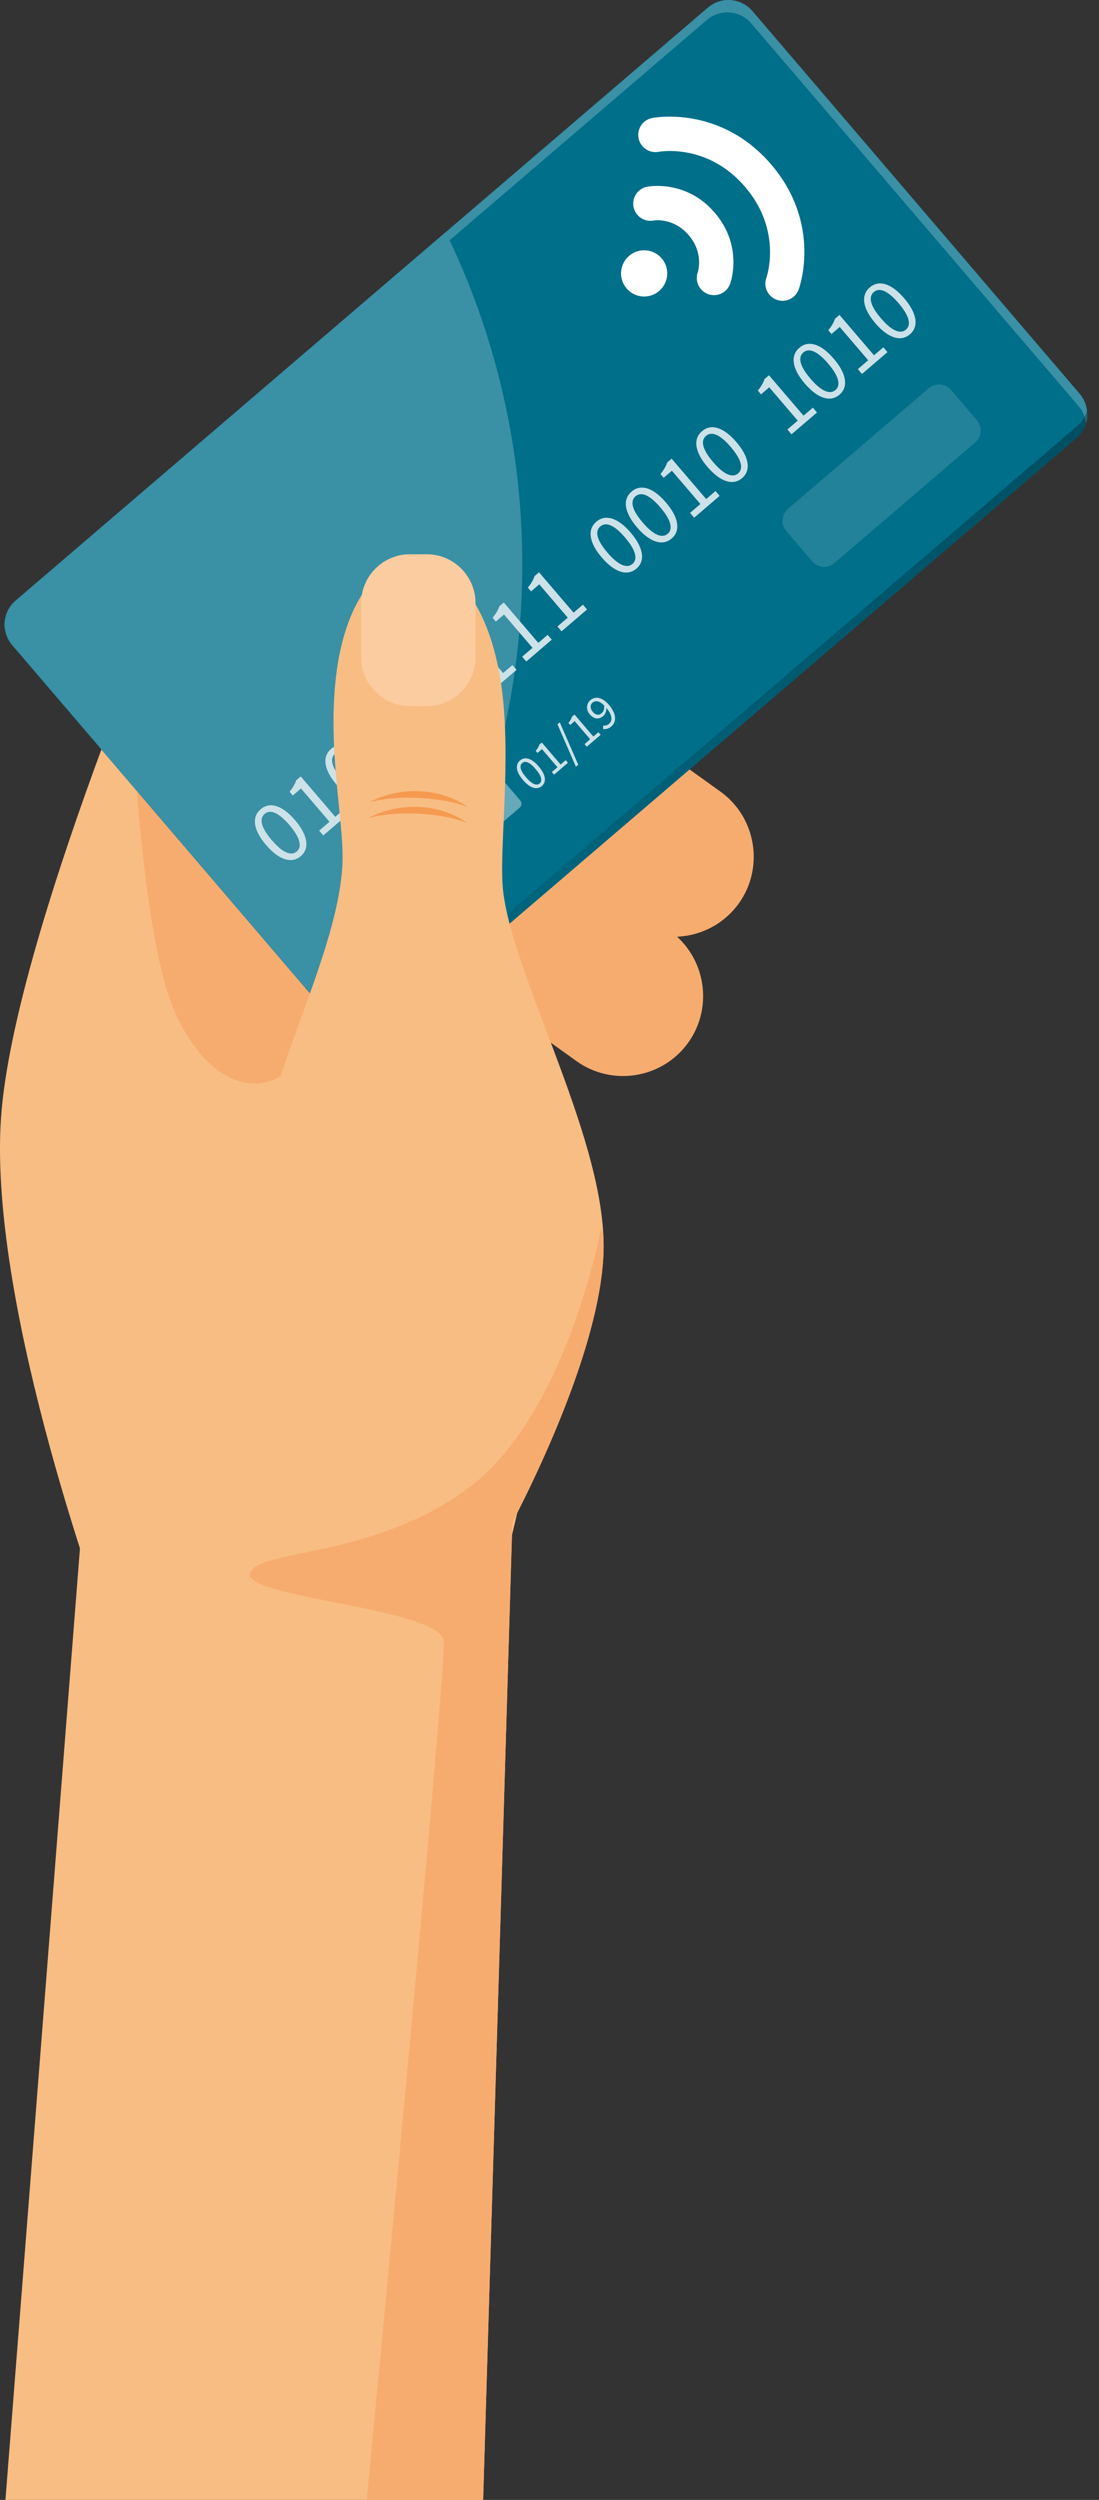
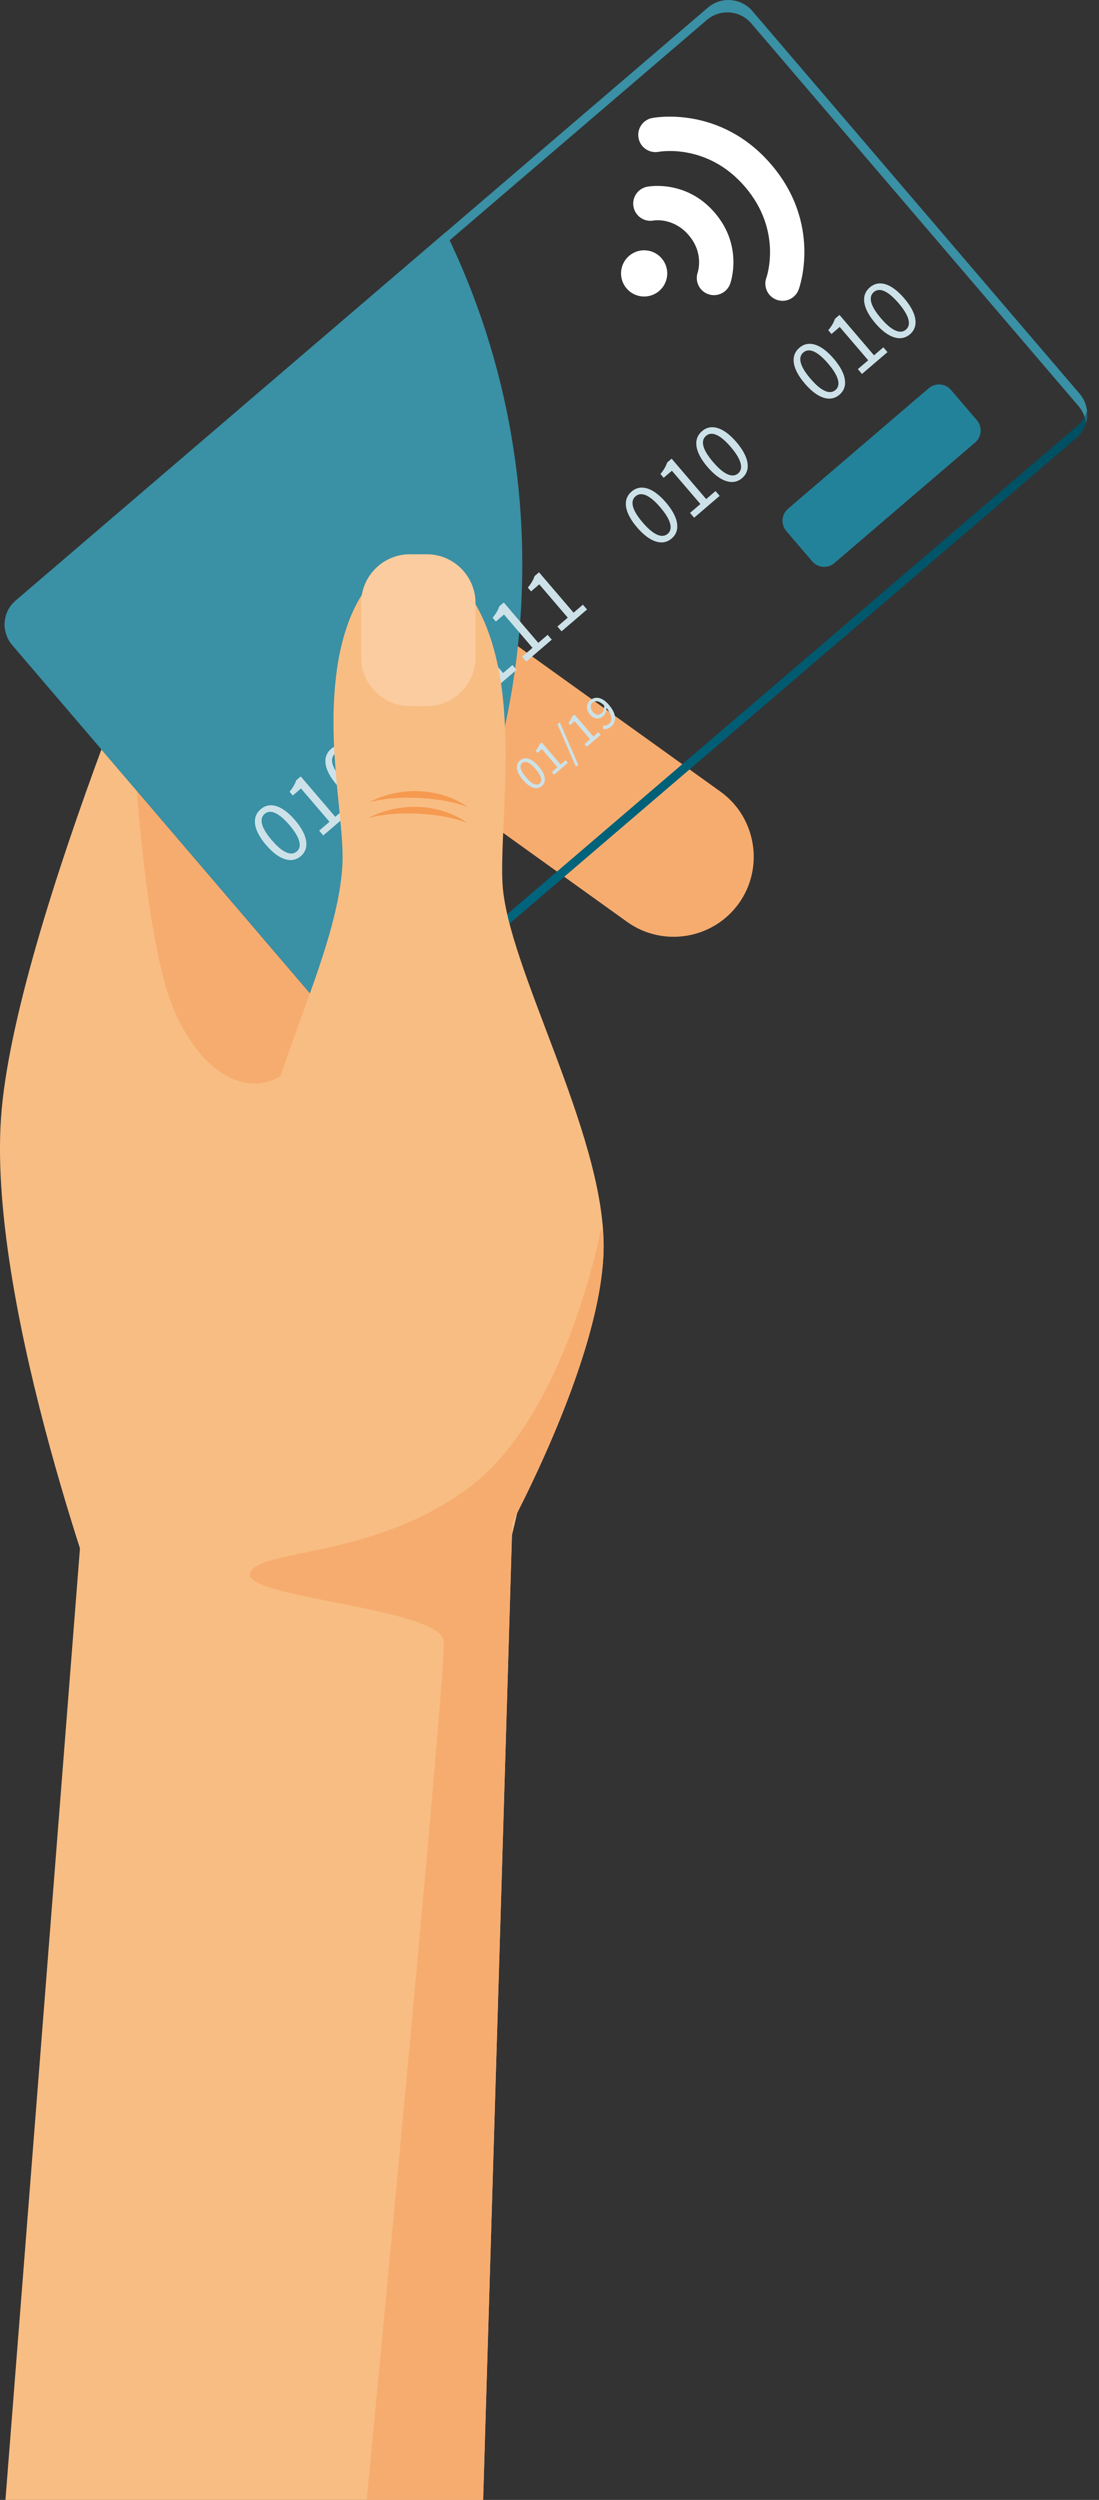
<svg xmlns="http://www.w3.org/2000/svg" width="44" height="100" viewBox="0 0 44 100" fill="none">
  <rect x="0" y="0" width="44" height="100" fill="#333333" stroke="none" />
  <path d="M7.884 20.464C7.884 20.464 0.544 37.085 0.037 44.763C-0.469 52.441 4.34 65.266 4.34 65.266H19.527C19.527 65.266 22.987 52.272 22.311 50.078C21.636 47.885 15.357 23.163 14.447 22.995C13.537 22.826 7.884 20.464 7.884 20.464" fill="#F8BD83" />
  <path d="M5.354 29.783C5.354 29.783 5.739 37.735 7.026 40.541C8.312 43.346 10.174 43.753 11.237 43.035C12.299 42.317 14.678 33.42 14.678 33.42L5.354 29.783Z" fill="#F7AC6F" />
-   <path d="M13.756 35.757L23.079 42.445C24.512 43.473 26.525 43.142 27.553 41.709C28.581 40.276 28.25 38.263 26.817 37.235L17.493 30.546C16.061 29.518 14.047 29.85 13.02 31.282C11.992 32.715 12.323 34.729 13.756 35.757Z" fill="#F7AC6F" />
  <path d="M15.781 30.187L25.105 36.875C26.538 37.903 28.551 37.572 29.579 36.139C30.607 34.706 30.276 32.692 28.843 31.665L19.519 24.977C18.086 23.949 16.073 24.28 15.045 25.713C14.017 27.146 14.348 29.159 15.781 30.187Z" fill="#F7AC6F" />
  <path d="M19.343 100H0.218L3.304 60.626H20.52L19.343 100Z" fill="#F8BD83" />
-   <path d="M28.344 0.303L0.627 24.026C0.097 24.478 0.036 25.276 0.489 25.806L13.591 41.113C14.044 41.643 14.841 41.704 15.37 41.251L43.086 17.529C43.616 17.076 43.678 16.28 43.224 15.751L30.123 0.442C29.669 -0.087 28.872 -0.149 28.344 0.303" fill="#006F8A" />
  <path d="M28.343 0.303L0.627 24.026C0.296 24.308 0.148 24.725 0.194 25.127C0.259 24.898 0.389 24.686 0.583 24.52L28.299 0.799C28.83 0.346 29.626 0.407 30.079 0.937L43.182 16.246C43.352 16.444 43.449 16.682 43.476 16.923C43.591 16.528 43.511 16.086 43.224 15.75L30.123 0.442C29.669 -0.087 28.872 -0.149 28.343 0.303" fill="#3A90A5" />
  <path d="M0.483 25.799C0.482 25.797 0.481 25.797 0.48 25.796C0.481 25.797 0.482 25.797 0.483 25.799ZM0.476 25.791C0.476 25.79 0.475 25.789 0.474 25.788C0.475 25.789 0.476 25.79 0.476 25.791ZM0.47 25.784C0.47 25.783 0.469 25.782 0.468 25.781C0.469 25.782 0.47 25.783 0.47 25.784ZM0.463 25.774C0.462 25.773 0.461 25.773 0.46 25.771C0.461 25.773 0.462 25.773 0.463 25.774ZM0.456 25.767C0.456 25.766 0.455 25.765 0.454 25.763C0.455 25.765 0.456 25.766 0.456 25.767ZM0.451 25.759C0.45 25.759 0.449 25.757 0.449 25.756C0.449 25.757 0.45 25.759 0.451 25.759ZM0.444 25.751C0.444 25.75 0.443 25.75 0.443 25.75C0.443 25.75 0.444 25.75 0.444 25.751ZM0.437 25.742C0.437 25.741 0.436 25.741 0.436 25.74C0.436 25.741 0.437 25.741 0.437 25.742ZM0.432 25.734C0.431 25.733 0.431 25.733 0.43 25.733C0.431 25.733 0.431 25.733 0.432 25.734ZM0.426 25.726C0.425 25.726 0.425 25.725 0.425 25.725C0.425 25.725 0.425 25.726 0.426 25.726Z" fill="url(#paint0_linear)" />
  <path d="M39.898 20.258L43.087 17.528L39.898 20.258ZM43.094 17.522C43.094 17.521 43.095 17.521 43.096 17.52C43.095 17.521 43.094 17.521 43.094 17.522ZM43.101 17.516C43.102 17.515 43.103 17.515 43.104 17.514C43.103 17.515 43.102 17.515 43.101 17.516ZM43.108 17.51C43.109 17.509 43.11 17.508 43.111 17.508C43.11 17.508 43.109 17.509 43.108 17.51ZM43.115 17.504C43.117 17.502 43.118 17.501 43.121 17.499C43.118 17.501 43.117 17.502 43.115 17.504ZM43.124 17.496C43.125 17.494 43.126 17.494 43.128 17.492C43.126 17.494 43.125 17.494 43.124 17.496ZM43.13 17.49C43.132 17.488 43.133 17.487 43.135 17.486C43.133 17.487 43.132 17.488 43.13 17.49ZM43.136 17.484C43.392 17.241 43.524 16.913 43.528 16.583C43.525 16.913 43.392 17.241 43.136 17.484Z" fill="url(#paint1_linear)" />
  <path d="M14.55 41.555C14.194 41.555 13.839 41.405 13.59 41.113L12.667 40.035L5.475 31.632L0.488 25.806C0.487 25.803 0.484 25.801 0.483 25.799C0.482 25.797 0.481 25.796 0.48 25.796C0.479 25.794 0.477 25.793 0.477 25.791C0.476 25.79 0.475 25.789 0.474 25.788C0.473 25.786 0.472 25.785 0.47 25.784C0.47 25.783 0.469 25.782 0.468 25.781C0.467 25.779 0.464 25.776 0.463 25.774C0.462 25.773 0.461 25.773 0.46 25.771C0.459 25.769 0.458 25.769 0.456 25.767C0.456 25.766 0.455 25.765 0.454 25.763C0.453 25.762 0.452 25.761 0.451 25.759C0.45 25.759 0.45 25.757 0.449 25.756C0.447 25.755 0.446 25.753 0.444 25.751C0.444 25.75 0.443 25.749 0.443 25.749C0.441 25.746 0.439 25.744 0.437 25.742C0.437 25.741 0.436 25.741 0.436 25.74C0.435 25.738 0.433 25.736 0.432 25.734C0.431 25.733 0.431 25.732 0.43 25.732C0.429 25.73 0.427 25.728 0.426 25.725C0.425 25.725 0.425 25.725 0.425 25.725C0.293 25.543 0.217 25.337 0.193 25.126C0.217 25.043 0.25 24.962 0.291 24.884C0.342 25.036 0.421 25.181 0.531 25.309L13.633 40.619C13.883 40.91 14.238 41.06 14.594 41.06C14.884 41.06 15.175 40.961 15.413 40.758L43.129 17.036C43.252 16.93 43.35 16.806 43.421 16.672C43.448 16.754 43.466 16.838 43.475 16.923C43.522 16.763 43.536 16.596 43.519 16.43C43.519 16.43 43.519 16.429 43.52 16.429C43.523 16.465 43.526 16.501 43.527 16.537C43.527 16.553 43.527 16.569 43.527 16.584C43.523 16.915 43.391 17.242 43.135 17.485C43.135 17.486 43.134 17.486 43.134 17.487C43.132 17.488 43.13 17.489 43.129 17.491C43.128 17.492 43.127 17.492 43.127 17.493C43.125 17.495 43.124 17.496 43.123 17.497C43.122 17.498 43.12 17.499 43.12 17.5C43.117 17.502 43.116 17.503 43.114 17.505C43.113 17.506 43.111 17.507 43.11 17.509C43.109 17.509 43.108 17.51 43.107 17.511C43.106 17.513 43.104 17.513 43.103 17.515C43.102 17.516 43.101 17.516 43.1 17.517C43.099 17.519 43.097 17.52 43.095 17.521C43.094 17.523 43.093 17.523 43.093 17.523C43.09 17.526 43.088 17.527 43.086 17.529L39.897 20.259L36.935 22.794L27.605 30.78L22.589 35.073L18.126 38.892L15.369 41.251C15.131 41.455 14.84 41.555 14.55 41.555" fill="url(#paint2_linear)" />
  <path d="M0.194 25.125C0.176 24.96 0.191 24.792 0.237 24.632C0.246 24.717 0.265 24.801 0.292 24.883C0.251 24.961 0.218 25.042 0.194 25.125ZM43.476 16.922C43.467 16.837 43.448 16.753 43.421 16.671C43.463 16.593 43.495 16.512 43.519 16.429C43.537 16.595 43.522 16.762 43.476 16.922Z" fill="url(#paint3_linear)" />
  <path d="M0.489 25.804L13.591 41.112C13.779 41.332 14.028 41.467 14.291 41.522C21.62 32.352 22.953 19.736 17.846 9.287L0.627 24.025C0.097 24.477 0.036 25.275 0.489 25.804" fill="#3A90A5" />
  <path d="M26.39 11.639C26.002 11.971 25.419 11.926 25.087 11.538C24.754 11.15 24.8 10.567 25.188 10.234C25.576 9.902 26.159 9.948 26.491 10.335C26.824 10.723 26.778 11.308 26.39 11.639Z" fill="white" />
  <path d="M28.619 8.513C27.477 7.177 25.97 7.457 25.906 7.47C25.534 7.543 25.291 7.906 25.365 8.278C25.389 8.399 25.443 8.505 25.517 8.592C25.673 8.774 25.921 8.87 26.173 8.82C26.181 8.818 26.958 8.688 27.574 9.408C28.177 10.112 27.951 10.844 27.936 10.89C27.852 11.13 27.908 11.386 28.062 11.566C28.137 11.653 28.234 11.723 28.349 11.765C28.706 11.895 29.101 11.711 29.232 11.355C29.254 11.294 29.763 9.849 28.619 8.513" fill="white" />
  <path d="M30.877 6.581C28.848 4.211 26.217 4.7 26.106 4.722C25.735 4.795 25.495 5.154 25.566 5.525C25.589 5.647 25.643 5.755 25.718 5.843C25.873 6.023 26.119 6.12 26.369 6.073C26.449 6.059 28.34 5.734 29.831 7.476C31.318 9.213 30.712 11.027 30.683 11.111C30.596 11.353 30.652 11.611 30.808 11.793C30.882 11.879 30.979 11.949 31.094 11.991C31.451 12.122 31.846 11.938 31.976 11.581C32.016 11.474 32.905 8.951 30.877 6.581" fill="white" />
  <path d="M11.586 33.002C11.131 32.472 10.806 32.378 10.596 32.557C10.383 32.739 10.426 33.076 10.88 33.606C11.333 34.136 11.669 34.242 11.882 34.06C12.091 33.88 12.039 33.532 11.586 33.002V33.002ZM10.653 33.801C10.133 33.194 10.072 32.681 10.436 32.37C10.796 32.062 11.293 32.202 11.813 32.808C12.332 33.415 12.402 33.94 12.042 34.248C11.679 34.558 11.172 34.407 10.653 33.801Z" fill="#CCE2E8" />
  <path d="M12.777 33.227L13.191 32.873L12.05 31.54L11.721 31.822L11.593 31.671C11.732 31.502 11.813 31.355 11.861 31.211L12.04 31.058L13.423 32.674L13.797 32.353L13.962 32.546L12.942 33.42L12.777 33.227" fill="#CCE2E8" />
  <path d="M14.407 30.589C13.953 30.058 13.627 29.964 13.417 30.143C13.204 30.325 13.247 30.662 13.701 31.192C14.155 31.723 14.49 31.828 14.703 31.646C14.912 31.466 14.861 31.118 14.407 30.589V30.589ZM13.474 31.387C12.955 30.779 12.894 30.267 13.257 29.956C13.617 29.648 14.114 29.788 14.634 30.395C15.153 31.001 15.223 31.525 14.863 31.833C14.5 32.144 13.993 31.993 13.474 31.387" fill="#CCE2E8" />
  <path d="M15.818 29.382C15.364 28.851 15.038 28.757 14.828 28.936C14.615 29.119 14.658 29.455 15.112 29.986C15.566 30.515 15.901 30.621 16.114 30.439C16.324 30.26 16.271 29.911 15.818 29.382V29.382ZM14.885 30.18C14.366 29.573 14.305 29.06 14.668 28.75C15.028 28.441 15.525 28.581 16.045 29.187C16.564 29.794 16.634 30.319 16.274 30.626C15.911 30.937 15.404 30.786 14.885 30.18Z" fill="#CCE2E8" />
  <path d="M18.086 28.683L18.5 28.328L17.359 26.996L17.03 27.278L16.901 27.126C17.042 26.958 17.122 26.811 17.171 26.666L17.349 26.514L18.732 28.13L19.106 27.809L19.271 28.002L18.25 28.875L18.086 28.683" fill="#CCE2E8" />
  <path d="M19.496 27.475L19.91 27.121L18.769 25.788L18.44 26.07L18.311 25.919C18.452 25.75 18.532 25.603 18.581 25.459L18.759 25.306L20.142 26.922L20.516 26.602L20.681 26.794L19.66 27.668L19.496 27.475" fill="#CCE2E8" />
  <path d="M20.906 26.269L21.32 25.914L20.179 24.582L19.851 24.863L19.722 24.712C19.862 24.543 19.942 24.396 19.991 24.252L20.169 24.1L21.552 25.715L21.926 25.395L22.091 25.587L21.071 26.461L20.906 26.269" fill="#CCE2E8" />
  <path d="M22.317 25.061L22.731 24.707L21.59 23.374L21.262 23.656L21.133 23.505C21.273 23.336 21.354 23.189 21.402 23.045L21.58 22.892L22.964 24.508L23.337 24.188L23.503 24.38L22.482 25.254L22.317 25.061" fill="#CCE2E8" />
-   <path d="M25.024 21.501C24.571 20.971 24.245 20.877 24.035 21.056C23.822 21.238 23.865 21.574 24.319 22.105C24.772 22.634 25.109 22.74 25.321 22.558C25.531 22.379 25.478 22.03 25.024 21.501V21.501ZM24.092 22.299C23.573 21.692 23.512 21.179 23.875 20.869C24.235 20.561 24.732 20.7 25.251 21.306C25.771 21.914 25.841 22.438 25.481 22.745C25.118 23.056 24.612 22.905 24.092 22.299Z" fill="#CCE2E8" />
  <path d="M26.436 20.295C25.982 19.765 25.656 19.671 25.446 19.851C25.233 20.033 25.276 20.369 25.73 20.899C26.183 21.429 26.52 21.535 26.732 21.353C26.942 21.173 26.889 20.825 26.436 20.295V20.295ZM25.503 21.094C24.984 20.486 24.923 19.974 25.286 19.663C25.646 19.355 26.143 19.494 26.663 20.101C27.182 20.708 27.252 21.232 26.892 21.54C26.53 21.851 26.023 21.7 25.503 21.094Z" fill="#CCE2E8" />
  <path d="M27.626 20.517L28.041 20.162L26.9 18.83L26.571 19.112L26.442 18.961C26.583 18.792 26.663 18.645 26.711 18.5L26.89 18.348L28.273 19.964L28.647 19.643L28.812 19.835L27.791 20.709L27.626 20.517" fill="#CCE2E8" />
-   <path d="M29.256 17.879C28.802 17.349 28.477 17.255 28.267 17.435C28.054 17.617 28.096 17.953 28.551 18.483C29.004 19.014 29.34 19.119 29.552 18.937C29.762 18.757 29.71 18.409 29.256 17.879V17.879ZM28.324 18.677C27.805 18.071 27.744 17.558 28.106 17.247C28.467 16.939 28.963 17.079 29.483 17.685C30.002 18.292 30.072 18.816 29.713 19.124C29.35 19.435 28.843 19.284 28.324 18.677Z" fill="#CCE2E8" />
-   <path d="M31.524 17.18L31.938 16.826L30.797 15.493L30.469 15.775L30.34 15.624C30.48 15.456 30.56 15.308 30.608 15.164L30.787 15.011L32.17 16.627L32.544 16.307L32.709 16.5L31.689 17.373L31.524 17.18" fill="#CCE2E8" />
+   <path d="M29.256 17.879C28.802 17.349 28.477 17.255 28.267 17.435C28.054 17.617 28.096 17.953 28.551 18.483C29.004 19.014 29.34 19.119 29.552 18.937C29.762 18.757 29.71 18.409 29.256 17.879V17.879M28.324 18.677C27.805 18.071 27.744 17.558 28.106 17.247C28.467 16.939 28.963 17.079 29.483 17.685C30.002 18.292 30.072 18.816 29.713 19.124C29.35 19.435 28.843 19.284 28.324 18.677Z" fill="#CCE2E8" />
  <path d="M33.154 14.543C32.7 14.013 32.374 13.919 32.164 14.099C31.951 14.28 31.994 14.617 32.448 15.147C32.901 15.678 33.237 15.783 33.45 15.601C33.66 15.421 33.608 15.073 33.154 14.543V14.543ZM32.221 15.342C31.701 14.735 31.641 14.222 32.004 13.911C32.364 13.603 32.861 13.743 33.381 14.35C33.9 14.956 33.97 15.48 33.61 15.788C33.247 16.099 32.74 15.948 32.221 15.342Z" fill="#CCE2E8" />
  <path d="M34.345 14.766L34.759 14.411L33.619 13.079L33.29 13.361L33.161 13.21C33.301 13.041 33.382 12.893 33.43 12.75L33.609 12.597L34.992 14.213L35.366 13.893L35.531 14.085L34.51 14.959L34.345 14.766" fill="#CCE2E8" />
  <path d="M35.975 12.127C35.521 11.597 35.195 11.503 34.985 11.682C34.773 11.864 34.815 12.201 35.269 12.731C35.723 13.262 36.058 13.367 36.271 13.185C36.481 13.005 36.429 12.657 35.975 12.127V12.127ZM35.042 12.926C34.523 12.319 34.463 11.805 34.825 11.495C35.186 11.187 35.683 11.326 36.202 11.934C36.721 12.54 36.791 13.064 36.432 13.372C36.068 13.683 35.561 13.532 35.042 12.926" fill="#CCE2E8" />
  <path d="M21.445 30.764C21.198 30.475 21.02 30.424 20.906 30.522C20.791 30.621 20.814 30.805 21.061 31.093C21.308 31.382 21.49 31.439 21.606 31.34C21.72 31.242 21.692 31.052 21.445 30.764ZM20.937 31.199C20.654 30.869 20.622 30.589 20.819 30.42C21.015 30.252 21.285 30.328 21.568 30.659C21.851 30.989 21.889 31.274 21.693 31.442C21.496 31.611 21.22 31.529 20.937 31.199" fill="#CCE2E8" />
  <path d="M22.093 30.883L22.319 30.69L21.698 29.965L21.518 30.119L21.448 30.036C21.525 29.944 21.569 29.864 21.595 29.785L21.692 29.702L22.445 30.582L22.649 30.407L22.738 30.512L22.183 30.988L22.093 30.883" fill="#CCE2E8" />
  <path d="M22.319 28.975L22.412 28.895L23.151 30.59L23.057 30.67L22.319 28.975Z" fill="#CCE2E8" />
  <path d="M23.403 29.764L23.628 29.571L23.007 28.846L22.828 29L22.758 28.917C22.834 28.825 22.878 28.745 22.904 28.666L23.002 28.583L23.755 29.463L23.959 29.289L24.049 29.394L23.492 29.869L23.403 29.764" fill="#CCE2E8" />
  <path d="M24.187 28.218C24.007 28.041 23.843 28.004 23.719 28.11C23.622 28.193 23.621 28.344 23.732 28.473C23.842 28.602 23.971 28.631 24.092 28.526C24.156 28.471 24.201 28.369 24.187 28.218ZM24.148 29.022C24.229 29.035 24.316 29.014 24.377 28.962C24.516 28.843 24.542 28.634 24.277 28.316C24.282 28.447 24.234 28.57 24.153 28.64C23.983 28.786 23.787 28.778 23.613 28.575C23.452 28.387 23.475 28.145 23.633 28.01C23.828 27.844 24.107 27.877 24.378 28.194C24.716 28.589 24.668 28.895 24.471 29.063C24.367 29.152 24.25 29.175 24.146 29.163L24.148 29.022" fill="#CCE2E8" />
  <path d="M39.042 17.7L33.407 22.523C33.144 22.749 32.742 22.718 32.517 22.454L31.48 21.242C31.254 20.978 31.285 20.577 31.549 20.351L37.184 15.529C37.448 15.304 37.848 15.334 38.074 15.598L39.111 16.809C39.337 17.074 39.306 17.474 39.042 17.7" fill="#228299" />
-   <path d="M20.81 32.304L19.887 33.095C19.803 33.166 19.677 33.156 19.605 33.073L18.867 32.211C18.796 32.128 18.805 32 18.889 31.929L19.812 31.138C19.896 31.067 20.023 31.078 20.094 31.161L20.832 32.023C20.903 32.106 20.894 32.233 20.81 32.304Z" fill="#66A9B9" />
  <path d="M20.117 61.638C20.117 61.638 24.167 54.382 24.167 49.826C24.167 45.27 20.286 38.651 20.117 35.314C20.02 33.387 20.549 29.619 19.947 26.693C19.36 23.844 17.997 22.446 16.498 22.446C15.098 22.446 13.861 24.112 13.488 26.787C13.052 29.91 13.81 32.928 13.706 34.638C13.459 38.676 10.161 43.751 9.824 49.488C9.487 55.226 11.005 60.626 12.355 60.626C13.706 60.626 16.743 64.676 20.117 61.638Z" fill="#F8BD83" />
  <path d="M17.09 28.246H16.408C15.337 28.246 14.46 27.369 14.46 26.298V24.119C14.46 23.047 15.337 22.171 16.408 22.171H17.09C18.162 22.171 19.038 23.047 19.038 24.119V26.298C19.038 27.369 18.162 28.246 17.09 28.246Z" fill="#FACC9F" />
  <path d="M14.794 32.093C14.794 32.093 15.614 31.591 16.814 31.65C18.015 31.709 18.735 32.289 18.735 32.289C18.735 32.289 18.066 31.983 16.778 31.92C15.491 31.856 14.794 32.093 14.794 32.093" fill="#F59A50" />
  <path d="M14.763 32.723C14.763 32.723 15.582 32.22 16.783 32.279C17.983 32.338 18.704 32.918 18.704 32.918C18.704 32.918 18.034 32.613 16.747 32.549C15.459 32.485 14.763 32.723 14.763 32.723" fill="#F59A50" />
  <path d="M24.168 49.826C24.168 49.634 24.152 49.434 24.139 49.235L24.049 49.209C24.049 49.209 22.673 56.56 18.82 59.47C14.968 62.38 10.37 61.927 10.016 62.925C9.663 63.924 17.669 64.31 17.765 65.66C17.86 66.989 14.778 98.986 14.681 100H19.343L20.512 60.899C21.529 58.941 24.168 53.505 24.168 49.826" fill="#F7AC6F" />
  <defs>
    <linearGradient id="paint0_linear" x1="24.776" y1="10.749" x2="18.063" y2="33.625" gradientUnits="userSpaceOnUse">
      <stop stop-color="#9FA8AA" />
      <stop offset="1" stop-color="#CDD8DA" />
    </linearGradient>
    <linearGradient id="paint1_linear" x1="24.807" y1="10.729" x2="18.085" y2="33.633" gradientUnits="userSpaceOnUse">
      <stop stop-color="#8F9FA3" />
      <stop offset="1" stop-color="#B8CCD1" />
    </linearGradient>
    <linearGradient id="paint2_linear" x1="24.806" y1="10.73" x2="18.084" y2="33.635" gradientUnits="userSpaceOnUse">
      <stop stop-color="#004E61" />
      <stop offset="1" stop-color="#00647C" />
    </linearGradient>
    <linearGradient id="paint3_linear" x1="24.806" y1="10.729" x2="18.085" y2="33.634" gradientUnits="userSpaceOnUse">
      <stop stop-color="#296574" />
      <stop offset="1" stop-color="#348295" />
    </linearGradient>
  </defs>
</svg>